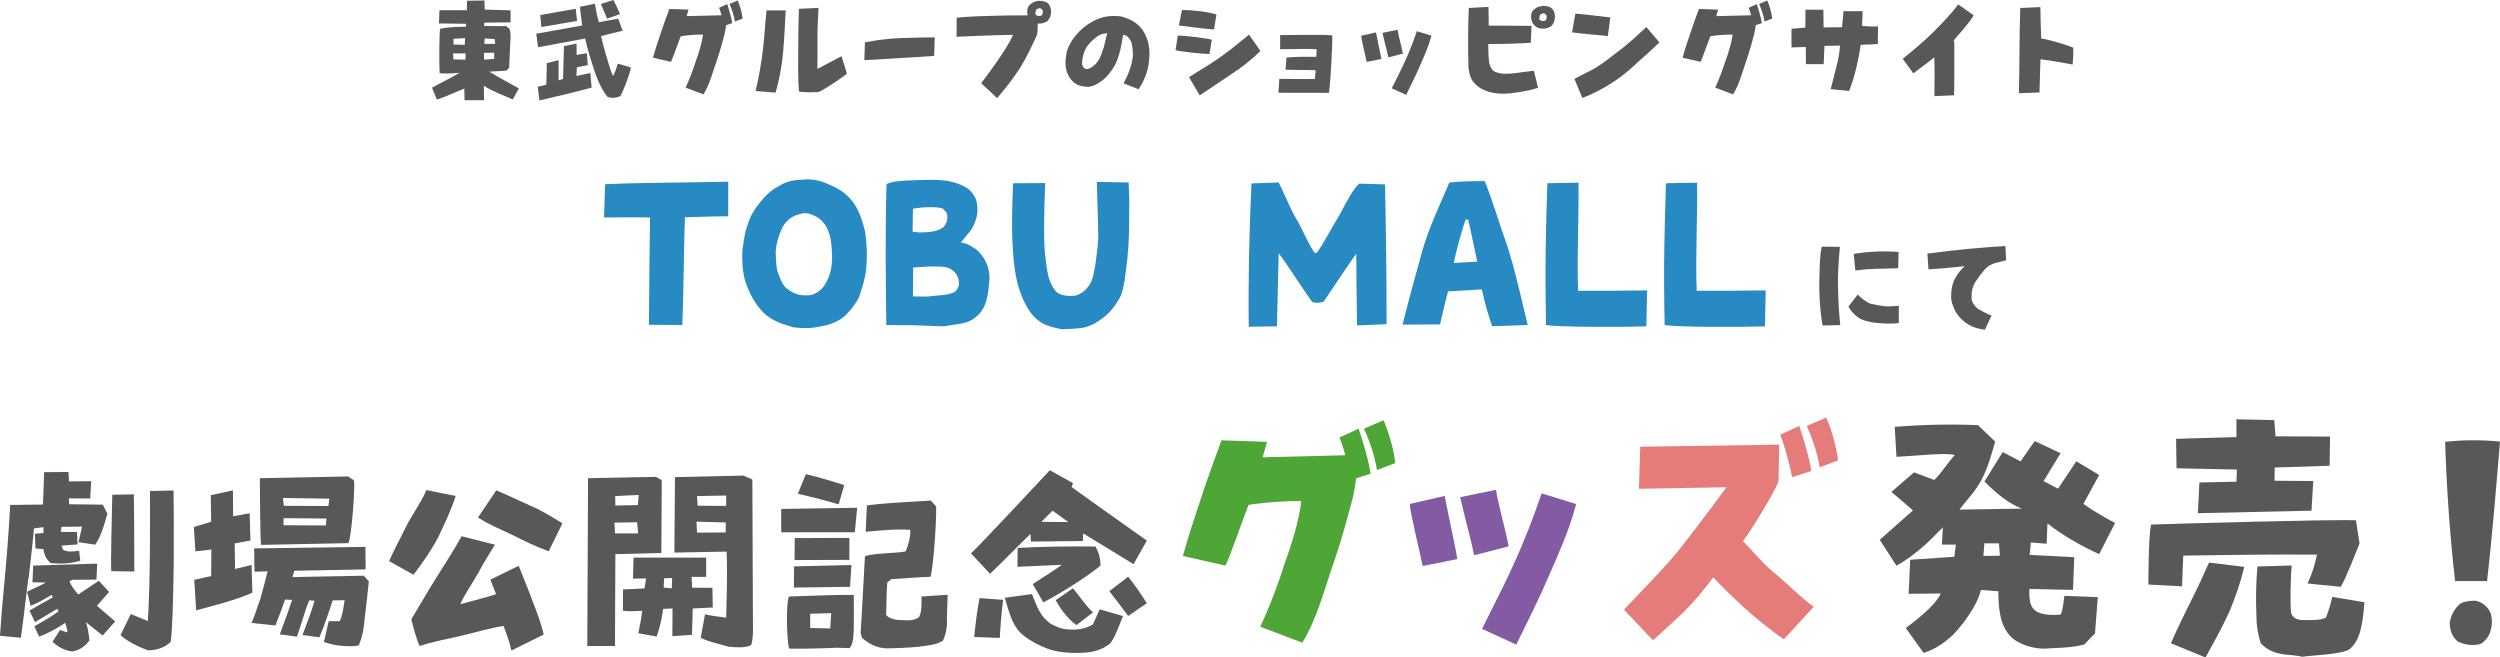
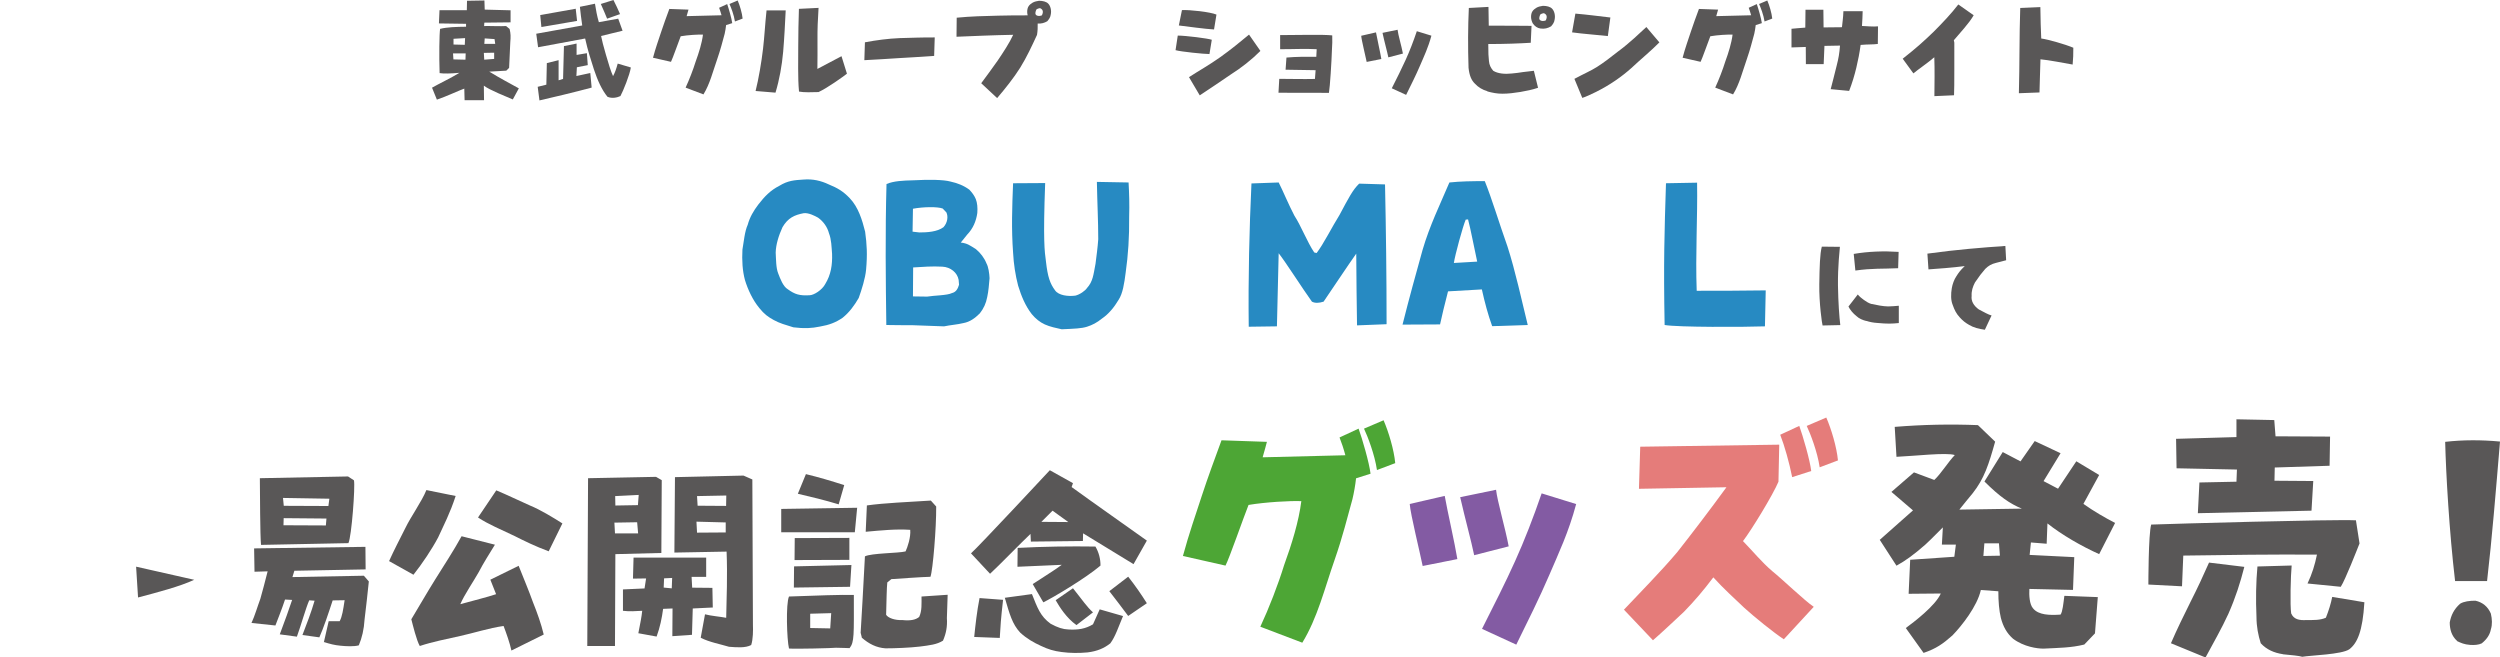
<svg xmlns="http://www.w3.org/2000/svg" id="_レイヤー_2" data-name="レイヤー 2" viewBox="0 0 257.16 67.63">
  <defs>
    <style>
      .cls-1 {
        fill: #835ba3;
      }

      .cls-2 {
        fill: #595757;
      }

      .cls-3 {
        fill: #4da635;
      }

      .cls-4 {
        fill: #278ac2;
      }

      .cls-5 {
        fill: #e57c7a;
      }
    </style>
  </defs>
  <g id="_制作レイヤー" data-name="制作レイヤー">
    <g>
      <g>
-         <path class="cls-2" d="M2.91,59.52c-.34,2.81-.69,5.72-.77,6.08l-2.14-.2c.08-1.37.24-3.33.46-5.6.2-2.04.44-5.03.59-7.86l3.37-.04.12-3.33,2.5-.02.06.97,2.28-.02-.1,1.78-2.2-.02.04.61,3.45.04.48.93c-.38,1.29-.59,2.16-1.25,3.19l-1.72-.26.36-1.6-2.12.02-.06.52,1.66.02.06,1.27-1.64.12.14.44c.55.24.89.18,1.66.1l.12,1.01c-.95.32-2.04.34-3.05.26-.34-.32-.63-.67-.75-1.45l-.81-.06-.06-1.51.89-.08-.02-.61-.97.14c-.02.52-.28,2.79-.55,5.17ZM5.41,66l.77-1.19.73.24c.1-.3-.16-.65-.2-.99-.79.55-1.72,1.07-2.69,1.43l-.48-1.07c.97-.55,1.64-.91,2.48-1.54l-.12-.26-2.3,1.37-.57-1.19,2.4-1.35-.12-.26c-.55.32-1.41.85-2.16,1.13l-.36-1.45c.77-.4,1.33-.59,1.92-.95l-1.37-.02.08-1.72,6.58-.2-.08,1.64-2.48.02-.28.14c.08.34.4.81.89,1.37l2.12-1.41,1.05,1.15-1.25,1.43,1.88,1.6-1.29,1.45-1.72-1.37c.16.48.28,1.05.36,1.88-.42.57-.97.99-1.74,1.13-.89-.08-1.62-.57-2.06-1.01ZM11.45,58.75c-.08-.57.06-5.94.1-7.86l2.22-.04c.04,2.57.04,4.55.04,7.94l-2.36-.04ZM12.4,65.33l1.05-2.16,1.76.71c.26-4.32.22-9.57.22-13.37l2.42-.06c.02,1.01.04,4.14.02,7.35-.04,3.55-.14,7.27-.32,8.24-.61.55-1.23.79-2.28.87-.91-.34-2.06-.83-2.87-1.58Z" />
-         <path class="cls-2" d="M19.98,59.64l1.74-.38.02-2.73-1.64.18-.16-2.5,1.78-.54-.04-2.73,2.28-.5.02,2.67,1.7-.32.08,2.81-1.62.3.04,2.63,1.7-.42.08,2.85c-1.49.69-3.7,1.27-5.78,1.82l-.2-3.17ZM33.31,66.08l.5-2.18h1.13c.26-.48.36-1.17.51-2.16l-1.23.02c-.42,1.29-.95,2.87-1.37,3.8l-1.74-.24c.42-1.07.91-2.36,1.25-3.53l-.55-.04c-.34.75-.87,2.65-1.27,3.74l-1.76-.24c.59-1.58.91-2.46,1.27-3.54l-.73-.04c-.34,1.03-.67,1.82-.99,2.67l-2.46-.26c.34-.73.63-1.74.91-2.48.2-.71.5-1.82.75-2.83l-1.35.04-.04-2.4,11.45-.16.02,2.32-7.33.14-.2.65,7.35-.14.51.59c-.12,1.19-.3,2.79-.44,3.92-.06,1.01-.26,1.86-.59,2.65-.46.14-1.31.1-1.88.04-.65-.06-1.07-.18-1.72-.38ZM26.73,49.19l9.07-.18.61.4c.14.63-.24,5.76-.57,6.46l-8.99.18c-.1-1.07-.1-5.21-.12-6.85ZM33.88,51.3l-4.77-.08.08.81,4.59.02.1-.75ZM33.58,53.34l-4.4-.04-.02.73,4.36.02.06-.71Z" />
+         <path class="cls-2" d="M19.98,59.64c-1.49.69-3.7,1.27-5.78,1.82l-.2-3.17ZM33.31,66.08l.5-2.18h1.13c.26-.48.36-1.17.51-2.16l-1.23.02c-.42,1.29-.95,2.87-1.37,3.8l-1.74-.24c.42-1.07.91-2.36,1.25-3.53l-.55-.04c-.34.75-.87,2.65-1.27,3.74l-1.76-.24c.59-1.58.91-2.46,1.27-3.54l-.73-.04c-.34,1.03-.67,1.82-.99,2.67l-2.46-.26c.34-.73.63-1.74.91-2.48.2-.71.5-1.82.75-2.83l-1.35.04-.04-2.4,11.45-.16.02,2.32-7.33.14-.2.65,7.35-.14.51.59c-.12,1.19-.3,2.79-.44,3.92-.06,1.01-.26,1.86-.59,2.65-.46.14-1.31.1-1.88.04-.65-.06-1.07-.18-1.72-.38ZM26.73,49.19l9.07-.18.61.4c.14.63-.24,5.76-.57,6.46l-8.99.18c-.1-1.07-.1-5.21-.12-6.85ZM33.88,51.3l-4.77-.08.08.81,4.59.02.1-.75ZM33.58,53.34l-4.4-.04-.02.73,4.36.02.06-.71Z" />
        <path class="cls-2" d="M40.02,57.72c.5-1.11,1.09-2.24,1.68-3.41.55-1.15,1.68-2.71,2.16-3.9l3.01.61c-.57,1.76-1.23,3.01-1.8,4.26-.65,1.23-1.66,2.73-2.54,3.84l-2.52-1.41ZM52.61,66.93c-.18-.83-.53-1.8-.81-2.54-1.52.22-3.09.73-4.46,1.03-1.39.32-2.77.57-4.16,1.03-.34-.59-.71-2.14-.87-2.75.99-1.64,1.53-2.61,2.46-4.1.89-1.43,1.88-2.93,2.71-4.44l3.43.87c-.57.93-1.19,1.9-1.66,2.81-.53.95-1.49,2.34-1.9,3.31,1.35-.38,2.73-.71,3.68-1.03l-.59-1.49,2.91-1.43c.55,1.39,1.05,2.56,1.47,3.74.44,1.09.85,2.24,1.11,3.33l-3.31,1.64ZM52.79,55.07c-1.19-.58-2.56-1.13-3.62-1.84l1.88-2.79c1.07.44,2.4,1.09,3.47,1.56,1.07.44,2.3,1.19,3.33,1.84l-1.41,2.87c-1.37-.51-2.52-1.07-3.64-1.64Z" />
        <path class="cls-2" d="M60.41,66.44l.08-17.25,6.99-.14.59.34-.04,7.49-4.73.12-.04,9.45h-2.85ZM65.54,53.72l-2.34.04.06,1.11h2.38l-.1-1.15ZM65.7,50.91l-2.42.12.02.97,2.32-.04.08-1.05ZM65.66,65.15c.2-1.03.34-1.7.4-2.32-.67.04-1.33.08-1.98,0v-2.2l2.22-.1.16-1.03-1.35.02.06-2.16h7.47v1.98h-1.5l.06,1.11,2.08.02.04,2.02-2.06.1-.08,2.71-2.02.14.02-2.85-.97.04c-.12.93-.32,1.9-.67,2.85l-1.86-.34ZM69.14,59.45l-.83.04-.04.95.83.08.04-1.07ZM72.08,65.59l.44-2.4c.57.16,1.72.26,2.18.36.04-1.92.14-4.4.04-6.81l-5.37.1.06-7.76,7.05-.16.91.4.06,14.95c.02.54.02,1.49-.18,2.08-.59.32-1.49.24-2.28.18-.85-.26-2.06-.48-2.91-.93ZM74.65,53.74l-3.01-.08.06,1.13,2.95-.02v-1.03ZM74.71,50.97l-3.01.06.06.99,2.93.02.02-1.07Z" />
        <path class="cls-2" d="M80.37,52.35l7.8-.12-.24,2.52h-7.57v-2.4ZM81.16,66.71c-.22-.87-.34-4.63,0-5.35,2.77-.1,5.47-.2,6.67-.16,0,4.12.06,4.85-.44,5.47l-.57-.02-.83-.02c-.28.04-4.2.14-4.83.08ZM81.66,60.44l.02-2.18,5.9-.14-.14,2.24-5.78.08ZM81.75,55.35l5.62-.02v2.26l-5.64.02.02-2.26ZM82.07,50.79l.83-2.02c1.33.32,2.63.71,3.94,1.13l-.57,1.98c-1.45-.44-2.83-.77-4.2-1.09ZM85.5,63.07l-2.16.06v1.47l2.06.04.1-1.56ZM88.65,65.57l-.12-.48s.38-6.42.44-7.86c.65-.34,3.47-.32,4.18-.51.2-.42.55-1.45.48-2.22-1.47-.1-3.01.06-4.58.2l.12-2.71c1.86-.26,4.14-.34,6.58-.5l.55.61c.02,2.18-.34,6.54-.59,7.23-.59,0-4.02.24-4.02.24l-.42.34c-.06.55-.08,1.82-.12,3.33.2.32.89.58,1.66.54.87.1,1.41-.04,1.74-.32.3-.63.24-1.39.24-2.1l2.69-.18-.08,2.4c.06.87-.08,1.58-.4,2.32-.63.4-1.39.48-2.4.61-1.03.12-2.52.18-3.51.18-.93-.06-1.72-.46-2.46-1.11Z" />
        <path class="cls-2" d="M99.89,56.91c.71-.61,8.1-8.54,8.1-8.54l2.38,1.33-.14.4c2.06,1.5,6.46,4.59,7.74,5.51l-1.37,2.42c-1.27-.77-4.28-2.62-5.19-3.17l-.02.79-5.35.06-.04-.79c-.95.89-3.27,3.29-4.16,4.1l-1.96-2.1ZM100.76,61.52l2.42.18c-.22,1.9-.28,2.81-.34,3.92l-2.63-.1c.12-1.17.28-2.65.55-4ZM107.08,66.44c-.79-.36-1.49-.77-2.14-1.37-.81-.87-1.09-1.9-1.58-3.58l2.79-.38c.55,1.37.85,2.28,1.92,3.05.73.4,1.27.57,1.82.59.99.06,1.76-.06,2.54-.53l.69-1.54,2.4.69c-.48,1.13-.79,2.12-1.31,2.81-.63.5-1.35.81-2.34.93-.85.08-1.8.08-2.67-.04-.79-.1-1.39-.28-2.12-.63ZM106.23,60.08c.46-.32,2.3-1.45,2.99-1.98l-4.56.2.02-1.94c2.63-.14,5.41-.18,8-.14.36.61.53,1.31.52,1.96-1.54,1.31-4.91,3.31-5.88,3.78l-1.09-1.88ZM108.27,52.53l-1.15,1.15,2.77.02-1.62-1.17ZM108.59,61.74l1.78-1.23c.97,1.21,1.43,1.92,2.06,2.48l-1.7,1.31c-1.03-.73-1.74-1.86-2.14-2.56ZM114.11,60.81l1.94-1.49c.75.95,1.33,1.8,1.92,2.73l-1.92,1.31c-.59-.77-1.23-1.66-1.94-2.55Z" />
        <path class="cls-3" d="M129.64,64.47c.89-1.9,1.83-4.33,2.45-6.34.78-2.14,1.51-4.49,1.77-6.58-1.12-.05-3.71.1-5.43.39-.55,1.38-1.96,5.45-2.37,6.24l-4.38-.99c.63-2.32,1.33-4.3,1.96-6.24.6-1.83,1.3-3.73,2.01-5.66l4.67.16c-.1.37-.23.89-.44,1.59l8.51-.21c-.18-.68-.39-1.3-.6-1.83l1.96-.91c.37,1.02,1.1,3.52,1.23,4.64l-1.49.47c-.08.73-.21,1.46-.37,2.14-.55,1.96-.97,3.76-1.85,6.29-.99,2.82-1.75,5.95-3.31,8.48l-4.31-1.64ZM140.31,44.09l2.01-.86c.52,1.2,1.07,3.03,1.2,4.41l-1.88.71c-.23-1.59-.97-3.5-1.33-4.25Z" />
        <path class="cls-1" d="M146.34,58.21c-.29-1.44-1.25-5.3-1.33-6.37l3.6-.83c.26,1.49,1.04,4.88,1.3,6.5l-3.57.71ZM150.21,51.14l3.68-.76c.13,1.17.94,3.91,1.3,5.82l-3.55.91c-.31-1.51-.91-3.65-1.44-5.97ZM152.45,64.68c1.25-2.48,2.43-4.8,3.39-6.94.97-2.14,1.9-4.54,2.74-6.99l3.55,1.1c-.78,2.92-1.8,5.04-2.77,7.31-.97,2.27-2.27,4.88-3.39,7.15l-3.52-1.62Z" />
        <path class="cls-5" d="M167.04,62.72c1.59-1.7,3.73-3.84,5.51-5.95,1.54-1.96,3.29-4.25,5.04-6.65l-9,.16.13-4.33,14.3-.21-.08,3.81c-.57,1.36-2.77,4.96-3.65,6.11.97.99,1.93,2.17,3,3.08,1.07.86,3.37,3.08,4.28,3.68l-3.08,3.34c-1.1-.73-3-2.27-4.07-3.24-1.04-.99-2.14-1.98-3.18-3.13-1.04,1.38-1.96,2.45-3,3.52-1.15,1.07-2.24,2.11-3.21,2.95l-2.97-3.13ZM183.12,44.72l1.96-.91c.37,1.02,1.1,3.52,1.23,4.64l-1.96.63c-.29-1.46-.78-3.21-1.23-4.36ZM185.85,43.81l2.01-.86c.52,1.2,1.07,3.03,1.2,4.41l-1.88.71c-.23-1.59-.97-3.5-1.33-4.25Z" />
        <path class="cls-2" d="M196.04,64.6c.81-.6,3.03-2.27,3.6-3.55l-3.31.03.16-3.5,4.54-.31.16-1.25h-1.44l.1-1.77c-.39.37-1.07,1.1-1.8,1.77-1.17,1.02-1.98,1.62-2.97,2.17l-1.72-2.66,3.42-3.03-2.22-1.9,2.32-2.01,2.09.78c.7-.65,1.41-1.83,2.11-2.56-.83-.29-4.15.1-6,.18l-.18-3.08c2.97-.24,5.74-.29,8.56-.18l1.77,1.7c-.65,2.32-1.12,3.81-2.32,5.32-.47.57-.91,1.1-1.36,1.67l6.42-.1c-1.23-.52-2.24-1.2-3.84-2.79l1.88-3.03,1.83.96,1.46-2.09,2.66,1.25-1.75,2.87,1.49.78,1.88-2.82,2.35,1.41-1.62,2.97c1.02.73,2.24,1.44,3.26,1.96l-1.64,3.21c-1.8-.81-3.84-1.98-5.32-3.16l-.08,2.09-1.62-.13-.13,1.28,4.59.23-.13,3.37-4.49-.1c-.03.63,0,1.59.39,2.01.55.68,1.72.71,2.82.63.21-.29.29-1.15.39-1.93l3.44.13-.29,3.73-1.1,1.15c-1.36.34-2.64.34-4.2.42-.63,0-2.01-.18-3.13-1.02-.63-.55-1.02-1.25-1.25-2.14-.18-.76-.26-1.67-.26-2.74l-1.8-.13c-.37,1.67-1.96,3.68-2.92,4.67-.97.86-1.67,1.36-2.97,1.8l-1.83-2.56ZM205.61,55.89h-1.49l-.1,1.3,1.7-.03-.1-1.28Z" />
        <path class="cls-2" d="M220.99,60.12s0-5.17.29-6.16c2.17-.08,18.63-.55,21.06-.44l.37,2.38c-.29.73-1.46,3.73-1.93,4.46l-3.42-.34c.47-.99.76-1.93.97-2.97-4.59-.03-9.18.03-13.75.1l-.13,3.16-3.44-.18ZM223.31,66.17c.57-1.33,1.36-2.95,2.04-4.31.7-1.38,1.28-2.63,1.88-3.99l3.63.44c-.42,1.64-.89,3.13-1.64,4.83-.68,1.49-1.51,2.92-2.35,4.49l-3.55-1.46ZM226.24,49.63l3.81-.08.05-1.25-6.21-.13-.05-3.03,6.21-.18v-1.83l3.89.08.13,1.67,5.61.03-.05,3-5.64.18-.03,1.36,3.99.03-.18,3.05-11.69.26.16-3.16ZM234.82,67.29c-.89-.13-1.67-.47-2.27-1.12-.26-.81-.44-1.72-.44-2.71-.08-1.83-.05-3.57.1-5.19l3.52-.1c-.1.97-.18,4.12-.05,4.93.26.6.81.73,1.59.68.7,0,1.38.03,1.98-.24.29-.73.52-1.46.65-2.14l3.31.55c-.18,3-.73,4.2-1.54,4.83-.76.55-4.04.63-4.85.78-.29-.1-1.15-.18-2.01-.26Z" />
        <path class="cls-2" d="M251.52,45.45c1.85-.21,3.73-.21,5.64-.03-.44,5.25-.81,9.84-1.33,14.35h-3.29c-.6-5.09-.94-11.06-1.02-14.33ZM252.75,65.93c-.57-.5-.76-1.2-.76-1.9.13-.73.44-1.38,1.07-1.93.39-.24.99-.31,1.57-.31.73.16,1.28.6,1.59,1.33.13.57.16,1.12,0,1.62-.1.55-.42,1.02-.94,1.44-.34.16-.73.18-1.17.16-.65-.05-.97-.21-1.36-.39Z" />
      </g>
      <g>
        <path class="cls-2" d="M47.77,9.11c-.42.14-1.97.86-2.83,1.14l-.5-1.23c.62-.36,2.02-1.03,2.82-1.53-.9.08-1.62.1-2.04.03-.06-1.76-.03-4.04.05-4.55.7-.18,1.68-.21,2.67-.22v-.3l-2.79-.04.06-1.36h2.81s.02-.97.02-.97l1.79-.03.03.94,2.66.07v1.24s-2.7.03-2.7.03l-.02.35c.45-.02,1.78.04,2.26,0l.36.3c.12.51.12.79.07,1.38l-.12,2.62-.29.29-1.75.1c1.12.69,2.2,1.25,3.04,1.72l-.62,1.14c-.57-.25-2.43-.98-2.98-1.42l.02,1.5h-2s-.03-1.18-.03-1.18ZM47.91,5.49h-1.31s.04.62.04.62l1.24.03.02-.65ZM47.84,3.92l-1.19.07v.59s1.16.03,1.16.03l.03-.69ZM50.85,5.42l-1.08.02.04.7,1.02-.08v-.65ZM50.87,4.02l-1.01-.07-.04.56h1.12s-.07-.5-.07-.5Z" />
        <path class="cls-2" d="M62.5,9.97c-.59-.71-1.04-1.72-1.41-2.84-.33-1.03-.62-1.91-.9-3.17l-4.84.9-.19-1.39,4.73-.85c-.08-.62-.19-1.32-.24-1.92l1.55-.32c.1.64.21,1.26.4,1.9l1.99-.36.45,1.24-2.21.54c.07.37.26,1.13.5,1.94.26.91.51,1.72.73,2.19.22-.41.33-.75.48-1.29l1.35.4c-.11.75-.78,2.4-1.07,2.94-.32.15-.85.28-1.32.08ZM55.31,8.93l.89-.22.05-2.22,1.21-.3v2.07s.46-.14.46-.14l.09-3.38,1.3-.26v1.17l1.06-.18.09,1.23-1.12.22-.05.9,1.43-.31.14,1.5c-1.57.43-4.38,1.1-5.37,1.32l-.18-1.4ZM55.57,1.55l3.65-.65.14,1.25-3.67.63-.12-1.23ZM61.8.41l1.3-.41c.27.51.46.96.68,1.45l-1.33.47c-.12-.32-.43-1.02-.65-1.52Z" />
        <path class="cls-2" d="M70.53,9c.37-.8.77-1.83,1.03-2.67.33-.9.64-1.89.75-2.77-.47-.02-1.56.04-2.29.17-.23.58-.83,2.3-1,2.63l-1.85-.42c.26-.98.56-1.81.83-2.63.25-.77.55-1.57.85-2.39l1.97.07c-.04.15-.1.37-.19.67l3.59-.09c-.08-.29-.17-.55-.25-.77l.83-.38c.15.43.46,1.49.52,1.96l-.63.2c-.03.31-.09.62-.15.9-.23.83-.41,1.58-.78,2.65-.42,1.19-.74,2.51-1.4,3.58l-1.82-.69ZM75.03.41l.85-.36c.22.51.45,1.28.51,1.86l-.79.3c-.1-.67-.41-1.47-.56-1.79Z" />
        <path class="cls-2" d="M77.72,9.37c.31-1.22.61-2.99.77-4.36.15-1.28.2-2.44.36-3.94h1.97c-.07,1.4-.14,2.83-.26,4.25-.13,1.44-.38,2.85-.79,4.21l-2.05-.17ZM82.19,9.42c-.14-1.46-.07-3.26-.08-4.64,0-1.31.03-2.6.07-3.87l2.02-.1c-.08,1.21-.12,2.23-.11,3.31.01.92,0,2.16-.01,2.97.51-.27,1.93-1.01,2.48-1.31l.56,1.8c-.37.29-1.93,1.42-2.92,1.89-.64.02-1.51.05-2.01-.05Z" />
        <path class="cls-2" d="M88.98,4.35c1.17-.22,2.37-.38,3.56-.43,1.19-.03,2.38-.08,3.61-.07l-.06,1.9c-1.18.08-2.51.17-3.66.23-1.14.08-2.41.15-3.52.21l.06-1.85Z" />
        <path class="cls-2" d="M100.94,8.55c.55-.74,1.11-1.5,1.68-2.31.57-.84,1.24-1.86,1.6-2.66-2.2.04-4.09.13-5.83.2l.02-1.96c1.42-.14,2.89-.18,4.3-.21,1.01-.03,2.01-.03,3-.03-.03-.12-.05-.24-.05-.35,0-.52.21-.74.55-.95.19-.12.47-.17.67-.2.38,0,.76.09.95.3.2.2.36.66.25,1.14-.03.25-.18.47-.36.67-.3.17-.6.26-.98.23.01.38,0,.77-.07,1.17-.52,1.13-1.06,2.29-1.72,3.36-.67,1.07-1.58,2.2-2.38,3.14l-1.64-1.53ZM106.96.84c-.11.01-.22.06-.33.11-.09.14-.14.35-.12.48.05.2.36.27.66.15.19-.37.11-.63-.21-.75Z" />
-         <path class="cls-2" d="M110.89,8.75c-.41-.2-.66-.43-.89-.81-.32-.51-.5-1.25-.34-2.16.03-.51.2-.89.44-1.32.23-.44.55-.83.9-1.2.53-.55,1.2-1.01,1.93-1.31.72-.3,1.51-.36,2.41-.26.35.1.71.23,1.06.4.3.17.7.46.94.75.33.38.46.7.64,1.14.17.42.22.87.26,1.36,0,.67-.07,1.35-.22,1.9-.22.76-.5,1.38-.91,1.94l-1.53-.61c.17-.35.45-.85.63-1.41.13-.42.27-.83.33-1.45-.01-.54-.06-.89-.13-1.28-.23-.57-.53-.84-.88-.85-.12.6-.22,1.44-.44,2.08-.18.62-.31.89-.57,1.31-.48.78-.98,1.29-1.78,1.72-.23.13-.47.2-.77.24-.45-.03-.74-.04-1.06-.19ZM113.16,5.91c.14-.33.26-.71.38-1.04.15-.56.24-1.08.36-1.45l-.51.07c-.43.13-.88.5-1.29.94-.25.27-.46.59-.56.89-.21.56-.23.92-.23,1.3.07.31.23.46.5.5l.34-.12c.53-.31.77-.63,1-1.07Z" />
        <path class="cls-2" d="M120.92,5.17l.23-1.51c.81,0,3.11.29,3.5.43l-.24,1.47c-.55,0-2.94-.24-3.49-.4ZM121.26,2.62l.32-1.58c.74-.05,2.94.19,3.55.46l-.25,1.53c-.85-.04-2.95-.33-3.62-.41ZM122.3,7.94c1.06-.69,2.05-1.23,3.22-2.06,1.09-.78,2-1.52,2.96-2.32l1.17,1.68c-.91.91-1.98,1.75-3.06,2.43-1.06.71-2.11,1.45-3.18,2.14l-1.11-1.88Z" />
        <path class="cls-2" d="M131.51,9.53l.08-1.42c1.16,0,2.39.04,3.67.01l.07-.9c-.99-.01-2.01-.03-3.09-.05l.09-1.25c1.01-.09,2.09-.09,3.07-.08l.04-.78c-1.23-.07-2.48.01-3.76,0v-1.45c1.78,0,4.41-.08,5.36.03.02.5,0,.97-.03,1.46-.04,1.24-.2,3.83-.31,4.45-1.82,0-3.56,0-5.18-.01Z" />
        <path class="cls-2" d="M140.58,6.36c-.12-.61-.53-2.23-.56-2.68l1.52-.35c.11.63.44,2.06.55,2.74l-1.51.3ZM142.21,3.38l1.55-.32c.05.5.4,1.65.55,2.45l-1.5.39c-.13-.64-.39-1.54-.6-2.52ZM143.16,9.09c.53-1.05,1.02-2.02,1.43-2.93.41-.9.8-1.91,1.15-2.95l1.5.46c-.33,1.23-.76,2.12-1.17,3.08-.41.96-.96,2.06-1.43,3.01l-1.48-.68Z" />
        <path class="cls-2" d="M153,9.38c-.51-.14-.95-.41-1.28-.77-.37-.35-.58-.86-.66-1.64-.07-2.12-.06-4.24.03-6.15l2.02-.11.03,1.93c1.71-.01,3.21.02,4.4.02l-.08,1.74c-1.14.07-2.66.13-4.37.13,0,.89.02,1.35.07,1.75.03.4.19.71.44,1,.48.3,1.21.36,1.91.28.41-.04.77-.08,1.18-.15.35-.02.72-.1,1.09-.13l.43,1.75c-.62.21-1.2.32-1.82.43-.62.1-1.23.18-1.85.18-.55,0-1.01-.09-1.56-.24ZM157.69,2.44c-.1-.15-.2-.46-.2-.69,0-.52.21-.74.55-.95.19-.12.47-.17.67-.2.39,0,.76.09.95.3.2.2.36.66.25,1.14-.03.25-.18.47-.36.67-.33.19-.67.29-1.11.22-.3-.04-.59-.25-.75-.5ZM158.79,1.36c-.11.01-.22.05-.33.11-.09.14-.14.35-.12.48.06.2.36.27.66.15.19-.37.11-.63-.21-.75Z" />
        <path class="cls-2" d="M161.71,3.33l.34-1.93c1.21.1,2.37.26,3.6.4l-.26,1.91c-1.24-.14-2.54-.22-3.67-.38ZM161.95,8.11c.97-.52,1.74-.85,2.33-1.23.61-.38,1.53-1.08,2.1-1.54,1.25-.91,2.4-2.04,2.97-2.56l1.34,1.58c-.81.83-1.97,1.78-2.88,2.64-.96.86-2.19,1.74-3.69,2.48-.54.26-1,.48-1.36.59l-.81-1.96Z" />
        <path class="cls-2" d="M176.44,9c.37-.8.77-1.83,1.03-2.67.33-.9.64-1.89.75-2.77-.47-.02-1.56.04-2.29.17-.23.58-.83,2.3-1,2.63l-1.85-.42c.26-.98.56-1.81.83-2.63.25-.77.55-1.57.85-2.39l1.97.07c-.04.15-.1.37-.19.67l3.59-.09c-.08-.29-.17-.55-.25-.77l.83-.38c.15.43.46,1.49.52,1.96l-.63.2c-.03.31-.09.62-.15.9-.23.83-.41,1.58-.78,2.65-.42,1.19-.74,2.51-1.4,3.58l-1.82-.69ZM180.94.41l.85-.36c.22.51.45,1.28.51,1.86l-.79.3c-.1-.67-.41-1.47-.56-1.79Z" />
        <path class="cls-2" d="M188.31,9.18c.19-.77.38-1.42.63-2.48.18-.7.27-1.22.33-2.01l-1.6.03-.08,1.88h-1.83s-.01-1.77-.01-1.77l-1.47.05v-1.92c.47-.03.83-.09,1.42-.12l.02-1.84h1.84s.02,1.82.02,1.82l1.89-.02c.04-.42.13-.99.15-1.65h1.98c-.01.46-.03.97-.07,1.52.43.02,1.18.09,1.65.04l-.02,1.81c-.51.07-.96.03-1.77.1-.11.85-.26,1.57-.44,2.34-.19.8-.44,1.62-.74,2.39l-1.91-.18Z" />
        <path class="cls-2" d="M198.98,5.88c-.56.5-1.77,1.33-2.16,1.67l-1.1-1.51c1.4-1.1,2.22-1.84,3.2-2.79.85-.85,1.82-1.87,2.52-2.79l1.58,1.11c-.48.85-1.42,1.82-2.04,2.57l.05.25c-.01.97.02,4.59-.03,5.41l-2.02.09c.01-1.32.04-2.66-.01-4.02Z" />
        <path class="cls-2" d="M207.67,9.59c.08-2.93.04-5.88.14-8.77l2.07-.09c.02,1.21.04,2.33.09,3.23.71.09,2.56.63,3.3.95.01.62-.02,1.18-.07,1.73-.81-.14-2.48-.47-3.31-.54-.03,1.53-.09,2.47-.1,3.41l-2.12.08Z" />
      </g>
      <g>
-         <path class="cls-4" d="M66.75,33.41c.04-3.2.04-6.76.12-11.04-1.8-.04-3.56,0-4.74,0l.12-3.42c4-.18,8.32-.16,12.66-.26v3.56c-1.54,0-3.02.06-4.46.1-.12,4.22-.14,7.8-.26,11.08l-3.44-.02Z" />
        <path class="cls-4" d="M79.61,32.93c-.62-.34-1-.62-1.5-1.24-.68-.82-1.18-1.9-1.48-2.88-.26-.96-.32-2.02-.26-3.14.14-.76.22-1.84.54-2.54.22-.8.6-1.44,1.1-2.1.64-.82,1.22-1.44,2.16-1.92.88-.54,1.54-.58,2.48-.64.96-.08,1.8.12,2.6.5.88.36,1.48.7,2.16,1.42.88.92,1.28,2.24,1.58,3.44.18,1.3.24,2.34.1,3.9-.08.9-.46,2.08-.76,2.92-.44.76-.96,1.48-1.66,2.04-.7.48-1.38.74-2.32.9-.88.18-1.58.22-2.74.08-.84-.26-1.42-.42-2-.74ZM84.89,29.21c.58-.94.74-1.96.7-3.1-.06-.72-.06-1.46-.32-2.12-.16-.62-.56-1.2-1.12-1.6-.36-.2-.98-.52-1.48-.46-.94.18-1.62.48-2.18,1.44-.4.88-.68,1.78-.7,2.62.04.62.02,1.56.26,2.14.2.52.5,1.34.98,1.62.74.54,1.24.68,2.24.62.44,0,1.3-.54,1.62-1.16Z" />
        <path class="cls-4" d="M91.17,33.43c-.06-4.54-.12-9.5.02-14.5.72-.32,1.78-.36,2.66-.38,1.86-.1,3.22-.06,3.9.12.72.16,1.36.4,1.96.84.28.3.5.58.66.96.16.4.2.9.16,1.44-.12.84-.44,1.6-1.04,2.22l-.66.82c.68.08.92.28,1.56.68.46.38.86.9,1.08,1.46.2.34.3,1.04.32,1.52-.06.66-.1,1.3-.24,1.94-.12.66-.38,1.2-.76,1.68-.5.5-1.02.88-1.68,1-.64.16-1.36.2-2,.34l-3.28-.12c-.76,0-1.8,0-2.66-.02ZM97.35,21.85l-.38-.4c-.52-.2-1.98-.18-3.06.02l-.04,2.36.7.08c.8,0,1.84-.06,2.48-.54.42-.46.5-1.1.3-1.52ZM98.65,29.29l-.04-.5c-.14-.76-.84-1.32-1.68-1.36-1.04-.06-2.02.02-3,.08l-.02,2.98,1.46.02c.7-.12,2.08-.12,2.54-.36.44-.1.62-.46.74-.86Z" />
        <path class="cls-4" d="M107.47,33.37c-.52-.24-.94-.58-1.34-1.06-.68-.88-1.08-1.88-1.4-2.92-.28-1.06-.46-2.24-.52-3.4-.18-2.44-.1-4.7,0-7.14l3.3-.02c-.22,5.94-.06,7.02.08,8.06.18,1.6.42,2.28.94,2.98.36.52,1.34.64,2.08.54.46-.1,1.04-.52,1.2-.78.62-.68.66-1.36.88-2.5.1-.8.22-1.66.28-2.52,0-1.94-.1-3.66-.14-5.9l3.26.06c.06,1.08.1,2.26.06,3.5.02,2.14-.1,3.94-.36,5.78-.14,1.1-.3,2.14-.72,2.78-.46.78-1.04,1.48-1.72,1.94-.52.42-.98.66-1.54.84-.58.18-1.24.2-2.6.26-.54-.12-1.22-.26-1.74-.5Z" />
        <path class="cls-4" d="M128.45,33.61c-.06-5.1.06-10.02.28-14.74l2.8-.1c.46.9,1.02,2.28,1.62,3.42.66,1,1.34,2.76,2.04,3.78l.24.06c.7-.9,1.64-2.78,2.36-3.92.96-1.8,1.36-2.58,2.02-3.22l2.66.08c.1,4.76.16,9.38.16,14.38l-3.04.12c-.04-2.24-.06-4.74-.08-7.38-.76,1.06-2.86,4.22-3.36,4.94-.5.16-.9.16-1.2,0-.94-1.3-2.68-4.04-3.42-4.98-.06,2.8-.12,5.3-.18,7.52l-2.9.04Z" />
        <path class="cls-4" d="M153.49,33.55c-.42-1.16-.76-2.42-1.06-3.78l-3.48.2c-.36,1.38-.62,2.48-.82,3.4l-3.86.02c.7-2.8,1.38-5.22,2.06-7.68.72-2.48,1.82-4.72,2.76-6.94,1.12-.12,2.32-.14,3.64-.14.72,1.78,1.46,4.26,2.34,6.74.8,2.48,1.48,5.62,2.08,8.06l-3.66.12ZM151.95,26.91c-.3-1.34-.68-3.4-.94-4.34l-.24.02c-.3.7-1.1,3.64-1.22,4.46l2.4-.14Z" />
-         <path class="cls-4" d="M159.03,33.43c-.12-6.46-.02-9.56.14-14.58l3.2-.06c.06,3.56-.18,7.42-.04,11.12,2.06,0,4.72,0,7.1-.04l-.08,3.7c-2.12.08-8.98.1-10.32-.14Z" />
        <path class="cls-4" d="M171.23,33.43c-.12-6.46-.02-9.56.14-14.58l3.2-.06c.06,3.56-.18,7.42-.04,11.12,2.06,0,4.72,0,7.1-.04l-.08,3.7c-2.12.08-8.98.1-10.32-.14Z" />
        <path class="cls-2" d="M187.48,33.49c-.06-.18-.37-2.32-.34-4.24.03-1.85.06-3.12.26-3.88l1.86.02c-.02.31-.22,1.95-.2,3.96.03,1.83.14,3.28.24,4.09l-1.83.04ZM191.98,33.02c-.34-.08-.76-.25-1.01-.5-.34-.26-.68-.66-.83-.99l.96-1.24c.26.34.97.86,1.38.97.62.13,1.2.25,1.74.26.32,0,.74-.04,1.1-.07v1.78c-.72.07-1.14.09-2.21-.01-.37-.02-.8-.1-1.12-.21ZM190.68,26.12c1.51-.26,3.09-.31,4.62-.21l-.05,1.68c-1.68.08-2.62-.01-4.4.24l-.17-1.72Z" />
        <path class="cls-2" d="M202.55,33.42c-.4-.23-.64-.42-.96-.77-.37-.41-.53-.73-.73-1.29-.2-.48-.19-1.12-.09-1.72.07-.41.24-.89.48-1.24.21-.33.38-.58.85-1.03-1.11.15-3.08.3-3.73.34l-.11-1.62c3.04-.42,5.58-.62,8.02-.79l.08,1.47-1.04.27c-.48.12-.76.28-1.11.62-.36.41-.62.75-1.06,1.4-.22.43-.37.86-.34,1.38-.07.51.2,1.01.74,1.39.51.27,1.01.55,1.31.62l-.69,1.47c-.64-.09-1.18-.23-1.62-.5Z" />
      </g>
    </g>
  </g>
</svg>